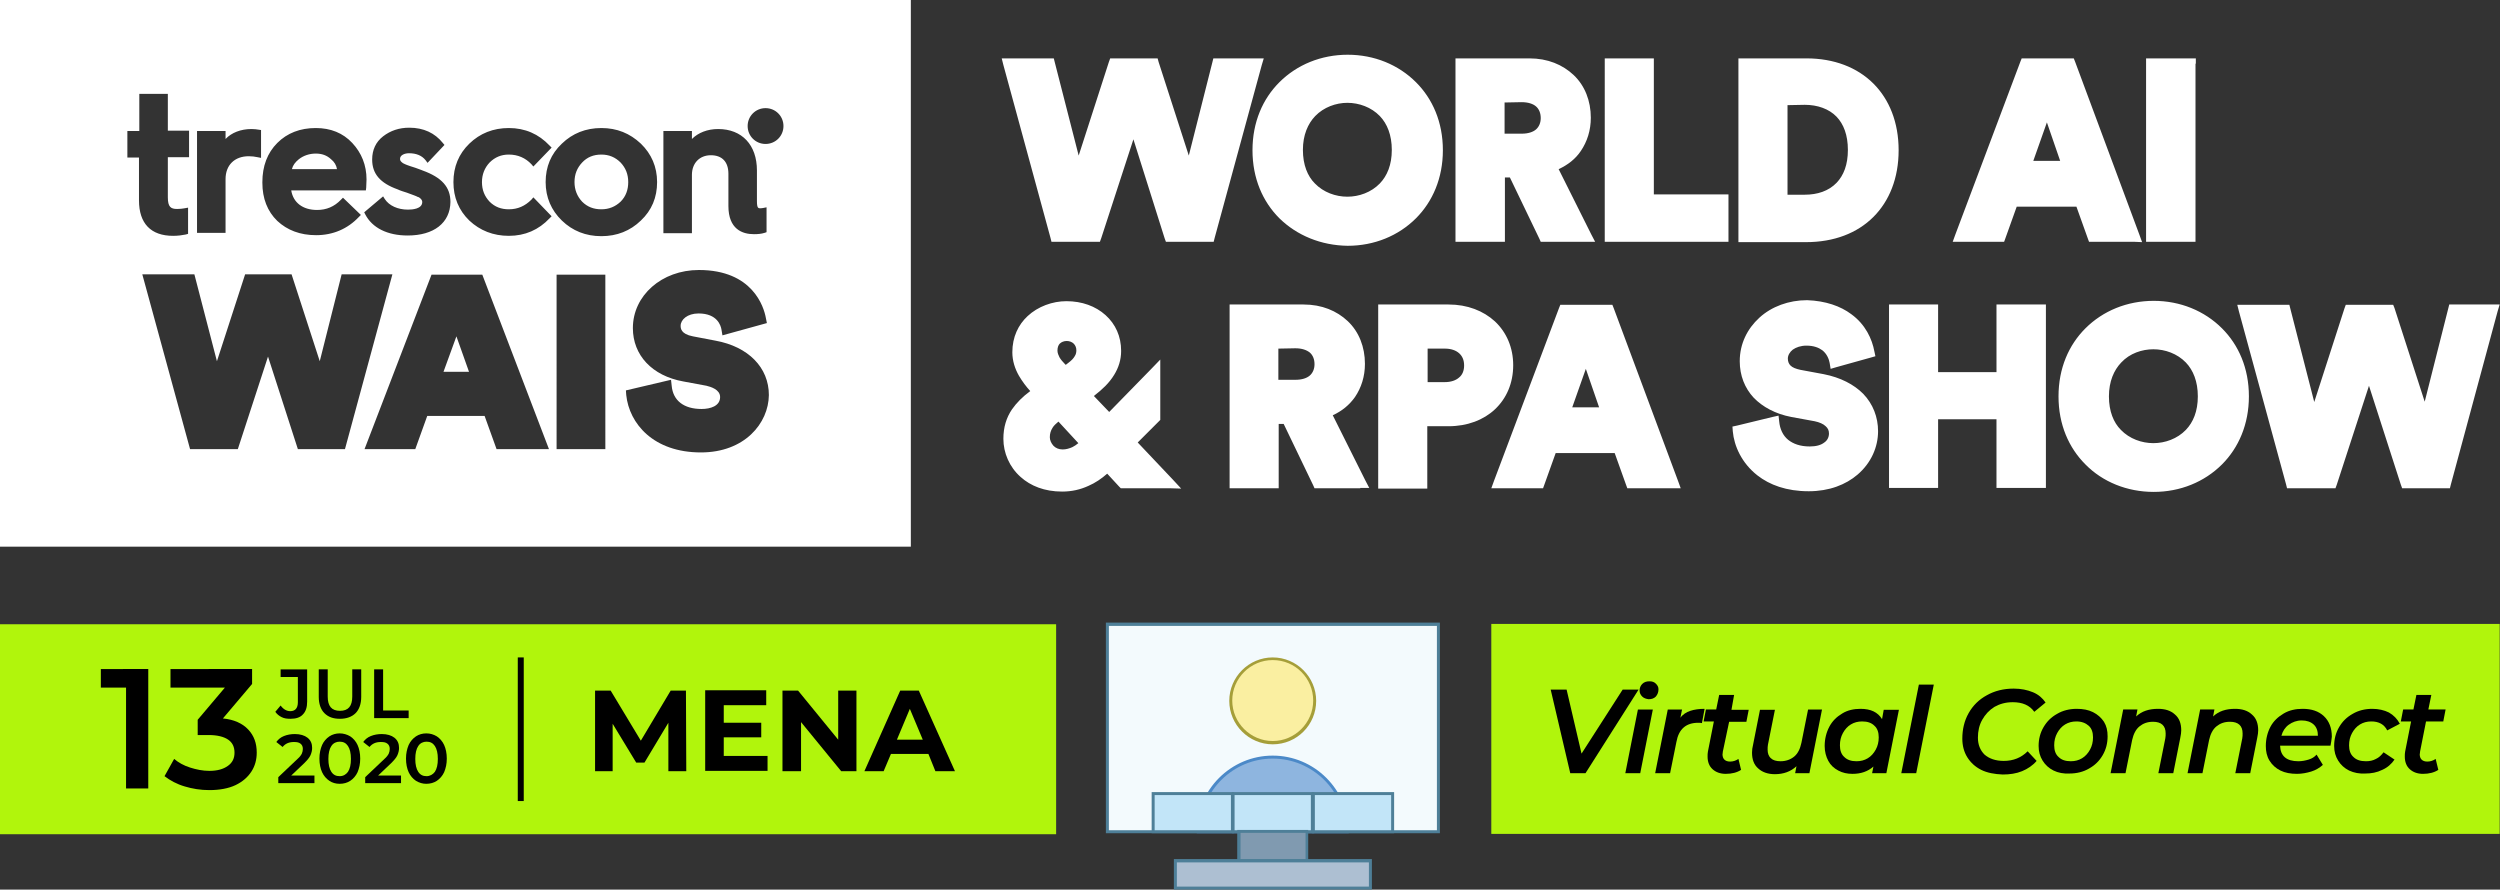
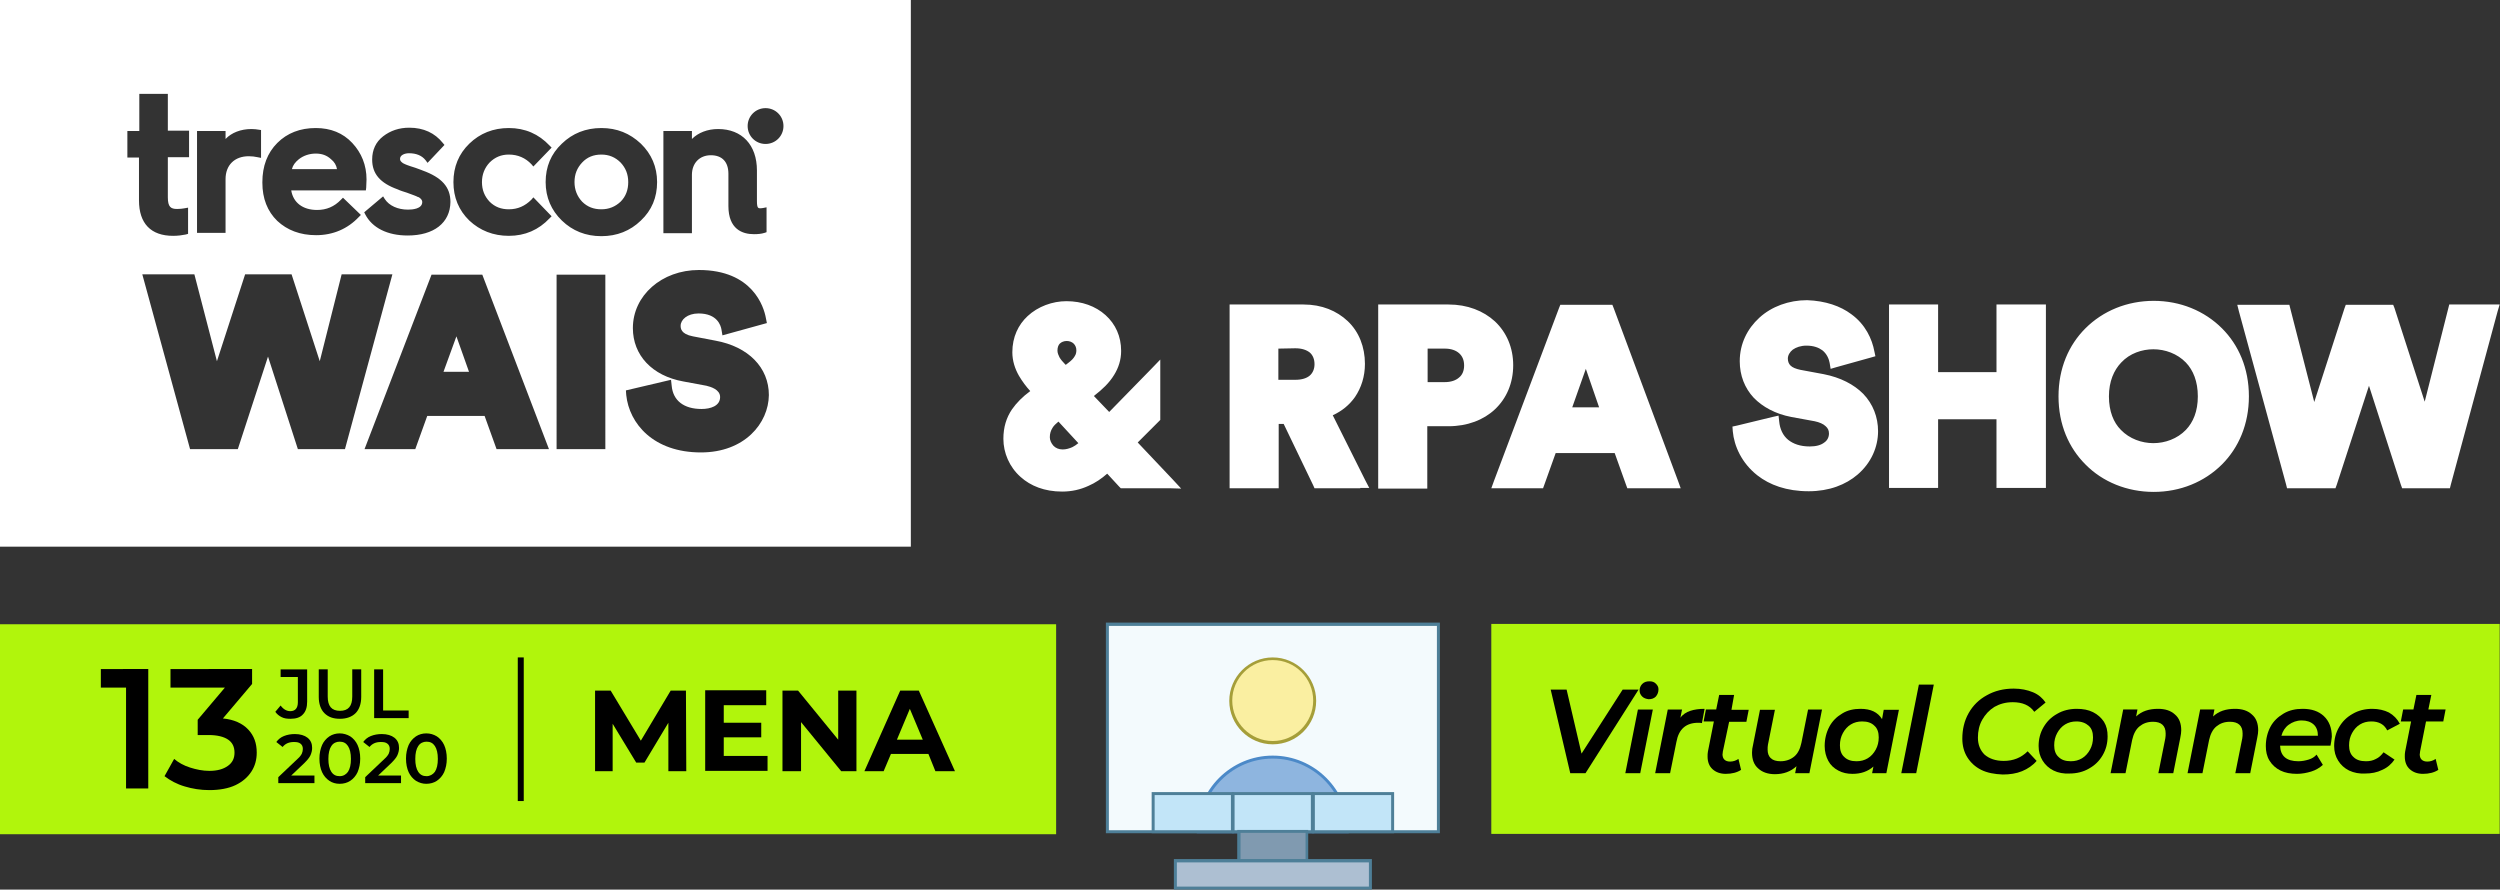
<svg xmlns="http://www.w3.org/2000/svg" version="1.1" id="Layer_1" x="0px" y="0px" viewBox="0 0 753.7 268.2" style="enable-background:new 0 0 753.7 268.2;" xml:space="preserve">
  <rect x="0" y="0" width="753.7" height="268.2" fill="#333333" stroke="none" />
  <style type="text/css">
	.st0{fill:#B1F50C;}
	.st1{fill:#F3FAFD;}
	.st2{fill:#4E7F98;}
	.st3{fill:#FAEFA1;}
	.st4{fill:#A59E39;}
	.st5{fill:#8EB5DF;}
	.st6{fill:#4B89C8;}
	.st7{fill:#C2E5F8;}
	.st8{fill:#809AB0;}
	.st9{fill:#ADBFD2;}
	.st10{fill:#FFFFFF;}
</style>
  <g>
    <rect x="449.6" y="188.1" class="st0" width="304" height="63.3" />
    <g>
      <path d="M494,207.9l-16,25.2h-4.6l-5.9-25.2h4.8l4.5,19.3l12.4-19.3H494z" />
      <path d="M493.8,213.9h4.5l-3.8,19.2H490L493.8,213.9z M495.1,210c-0.5-0.5-0.8-1.1-0.8-1.8c0-0.8,0.3-1.5,0.8-2    c0.6-0.6,1.3-0.8,2.2-0.8c0.8,0,1.4,0.2,1.9,0.7c0.5,0.5,0.8,1,0.8,1.7c0,0.9-0.3,1.6-0.8,2.2c-0.6,0.6-1.3,0.8-2.2,0.8    C496.3,210.7,495.6,210.5,495.1,210z" />
      <path d="M509.6,214.3c1.2-0.4,2.7-0.6,4.3-0.6l-0.8,4.3c-0.4-0.1-0.8-0.1-1.1-0.1c-3.7,0-5.9,1.9-6.6,5.8l-1.9,9.4h-4.5l3.8-19.2    h4.3l-0.5,2.5C507.3,215.4,508.4,214.7,509.6,214.3z" />
      <path d="M519.4,226.6c0,0.4-0.1,0.7-0.1,0.8c0,1.4,0.8,2.2,2.3,2.2c0.9,0,1.8-0.3,2.5-0.8l0.8,3.3c-1.2,0.8-2.8,1.2-4.6,1.2    c-1.7,0-3-0.5-4-1.4c-1-0.9-1.5-2.2-1.5-3.8c0-0.5,0-1,0.1-1.5l1.8-9.1h-3.1l0.7-3.6h3.1l0.9-4.4h4.5L522,214h5.2l-0.7,3.6h-5.2    L519.4,226.6z" />
      <path d="M549.3,213.9l-3.8,19.2h-4.3l0.4-2.1c-1.7,1.6-3.9,2.4-6.5,2.4c-2.1,0-3.8-0.6-5-1.7c-1.3-1.1-1.9-2.7-1.9-4.8    c0-0.8,0.1-1.5,0.3-2.3l2.1-10.6h4.5l-2.1,10.5c-0.1,0.5-0.1,1-0.1,1.5c0,1.1,0.3,2,1,2.6c0.6,0.6,1.6,0.9,2.9,0.9    c1.6,0,3-0.5,4.1-1.4c1.1-0.9,1.8-2.3,2.2-4.2l2-10H549.3z" />
      <path d="M572.5,213.9l-3.8,19.2h-4.3l0.4-2c-1.7,1.5-3.8,2.2-6.3,2.2c-1.6,0-3-0.3-4.3-1c-1.3-0.7-2.3-1.6-3-2.9    c-0.7-1.3-1.1-2.8-1.1-4.5c0-2.1,0.5-4.1,1.4-5.8c0.9-1.7,2.2-3,3.9-4c1.6-1,3.5-1.4,5.5-1.4c3.1,0,5.2,1,6.5,3.1l0.5-2.8H572.5z     M563.1,228.6c1-0.6,1.8-1.5,2.4-2.6c0.6-1.1,0.9-2.3,0.9-3.7c0-1.5-0.4-2.7-1.3-3.5c-0.9-0.9-2.1-1.3-3.7-1.3    c-1.3,0-2.4,0.3-3.4,0.9c-1,0.6-1.8,1.5-2.4,2.6c-0.6,1.1-0.9,2.3-0.9,3.7c0,1.5,0.4,2.7,1.3,3.5c0.9,0.9,2.1,1.3,3.7,1.3    C561,229.5,562.1,229.2,563.1,228.6z" />
      <path d="M578.5,206.4h4.5l-5.3,26.7h-4.5L578.5,206.4z" />
      <path d="M597.3,232.1c-1.8-0.9-3.2-2.2-4.2-3.8c-1-1.6-1.5-3.5-1.5-5.6c0-2.8,0.6-5.4,1.9-7.7c1.3-2.3,3.1-4.1,5.5-5.4    c2.3-1.3,5-2,8.1-2c2.2,0,4.1,0.4,5.8,1.1c1.7,0.7,2.9,1.8,3.8,3.1l-3.4,2.8c-1.4-2-3.6-2.9-6.5-2.9c-2.1,0-3.9,0.5-5.5,1.4    c-1.6,1-2.8,2.3-3.7,3.9c-0.9,1.6-1.3,3.4-1.3,5.4c0,2.1,0.7,3.8,2,5.1c1.4,1.2,3.3,1.9,5.8,1.9c2.9,0,5.3-1,7.2-2.9l2.7,2.9    c-1.2,1.4-2.7,2.4-4.4,3.1c-1.7,0.7-3.7,1-5.8,1C601.3,233.4,599.1,233,597.3,232.1z" />
      <path d="M619.1,232.3c-1.4-0.7-2.5-1.7-3.3-3c-0.8-1.3-1.2-2.7-1.2-4.4c0-2.1,0.5-4,1.5-5.7c1-1.7,2.3-3,4.1-4    c1.7-1,3.7-1.5,5.9-1.5c1.9,0,3.5,0.3,4.9,1c1.4,0.7,2.5,1.7,3.3,2.9c0.8,1.3,1.1,2.7,1.1,4.4c0,2.1-0.5,4-1.5,5.7    c-1,1.7-2.3,3-4.1,4c-1.7,1-3.7,1.5-5.9,1.5C622.2,233.3,620.5,233,619.1,232.3z M627.7,228.6c1-0.6,1.8-1.5,2.4-2.6    c0.6-1.1,0.9-2.3,0.9-3.7c0-1.5-0.4-2.7-1.3-3.5s-2.1-1.3-3.7-1.3c-1.3,0-2.4,0.3-3.4,0.9c-1,0.6-1.8,1.5-2.4,2.6    c-0.6,1.1-0.9,2.3-0.9,3.7c0,1.5,0.4,2.7,1.3,3.5c0.9,0.9,2.1,1.3,3.7,1.3C625.6,229.5,626.7,229.2,627.7,228.6z" />
      <path d="M655.7,215.4c1.3,1.1,1.9,2.7,1.9,4.8c0,0.6-0.1,1.3-0.3,2.3l-2.1,10.6h-4.5l2.1-10.5c0.1-0.5,0.1-1,0.1-1.5    c0-2.3-1.3-3.5-3.8-3.5c-1.7,0-3,0.5-4.1,1.4c-1.1,0.9-1.8,2.3-2.2,4.1l-2,10h-4.5l3.8-19.2h4.3l-0.4,2.1c1.7-1.6,3.9-2.3,6.6-2.3    C652.7,213.7,654.4,214.2,655.7,215.4z" />
      <path d="M678.9,215.4c1.3,1.1,1.9,2.7,1.9,4.8c0,0.6-0.1,1.3-0.3,2.3l-2.1,10.6h-4.5l2.1-10.5c0.1-0.5,0.1-1,0.1-1.5    c0-2.3-1.3-3.5-3.8-3.5c-1.7,0-3,0.5-4.1,1.4c-1.1,0.9-1.8,2.3-2.2,4.1l-2,10h-4.5l3.8-19.2h4.3l-0.4,2.1c1.7-1.6,3.9-2.3,6.6-2.3    C675.9,213.7,677.6,214.2,678.9,215.4z" />
      <path d="M702.6,224.8h-15.2c0.1,3.1,1.9,4.7,5.5,4.7c1.1,0,2.1-0.2,3.1-0.5c1-0.3,1.8-0.8,2.4-1.5l1.9,3.1c-1,0.9-2.2,1.6-3.5,2    s-2.8,0.7-4.3,0.7c-1.9,0-3.6-0.3-5-1c-1.4-0.7-2.5-1.7-3.3-3c-0.8-1.3-1.1-2.8-1.1-4.4c0-2.1,0.5-4.1,1.4-5.8c0.9-1.7,2.3-3,4-4    c1.7-1,3.6-1.4,5.7-1.4c2.7,0,4.8,0.7,6.4,2.2c1.6,1.5,2.4,3.6,2.4,6.2C702.9,223,702.8,223.9,702.6,224.8z M690,218.5    c-1.1,0.8-1.8,1.9-2.2,3.3h11c0-1.4-0.4-2.6-1.3-3.4c-0.9-0.8-2.1-1.2-3.6-1.2S691.1,217.7,690,218.5z" />
      <path d="M708.2,232.3c-1.4-0.7-2.5-1.7-3.3-3c-0.8-1.3-1.2-2.7-1.2-4.4c0-2.1,0.5-4,1.5-5.7c1-1.7,2.3-3,4.1-4    c1.7-1,3.7-1.5,5.9-1.5c1.9,0,3.6,0.4,5,1.1c1.4,0.8,2.5,1.9,3.3,3.4l-3.8,2c-0.9-1.8-2.5-2.7-4.8-2.7c-1.3,0-2.4,0.3-3.4,0.9    c-1,0.6-1.8,1.5-2.4,2.6c-0.6,1.1-0.9,2.3-0.9,3.7c0,1.5,0.4,2.7,1.3,3.5c0.9,0.9,2.1,1.3,3.8,1.3c1.1,0,2.1-0.2,3-0.7    c0.9-0.4,1.6-1.1,2.3-2l3.3,2.2c-0.9,1.3-2.1,2.4-3.7,3.1c-1.6,0.8-3.3,1.1-5.1,1.1C711.3,233.3,709.7,233,708.2,232.3z" />
      <path d="M729.6,226.6c0,0.4-0.1,0.7-0.1,0.8c0,1.4,0.8,2.2,2.3,2.2c0.9,0,1.8-0.3,2.5-0.8l0.8,3.3c-1.2,0.8-2.8,1.2-4.6,1.2    c-1.7,0-3-0.5-4-1.4c-1-0.9-1.5-2.2-1.5-3.8c0-0.5,0-1,0.1-1.5l1.8-9.1h-3.1l0.7-3.6h3.1l0.9-4.4h4.5l-0.9,4.4h5.2l-0.7,3.6h-5.2    L729.6,226.6z" />
    </g>
    <g>
      <g>
        <rect x="333.9" y="188.2" class="st1" width="99.8" height="62.5" />
        <path class="st2" d="M434.1,251.2H333.4v-63.5h100.7V251.2z M334.3,250.3h98.9v-61.6h-98.9V250.3z" />
      </g>
      <g>
        <path class="st3" d="M396.4,211.2c0,7-5.7,12.7-12.7,12.7c-7,0-12.7-5.7-12.7-12.7c0-7,5.7-12.7,12.7-12.7     C390.8,198.6,396.4,204.2,396.4,211.2z" />
        <path class="st4" d="M383.7,224.4c-7.2,0-13.1-5.9-13.1-13.1s5.9-13.1,13.1-13.1c7.2,0,13.1,5.9,13.1,13.1S391,224.4,383.7,224.4     z M383.7,199c-6.7,0-12.2,5.5-12.2,12.2s5.5,12.2,12.2,12.2c6.7,0,12.2-5.5,12.2-12.2S390.5,199,383.7,199z" />
      </g>
      <g>
        <path class="st5" d="M383.7,228.2c-12.4,0-22.5,10.1-22.5,22.5h45C406.2,238.3,396.2,228.2,383.7,228.2z" />
        <path class="st6" d="M406.7,251.2h-45.9v-0.5c0-12.6,10.3-22.9,22.9-22.9c12.6,0,22.9,10.3,22.9,22.9V251.2z M361.7,250.3h44     c-0.2-11.9-10-21.6-22-21.6C371.8,228.7,362,238.3,361.7,250.3z" />
      </g>
      <g>
        <rect x="347.6" y="239.2" class="st7" width="23.9" height="11.5" />
        <path class="st2" d="M372,251.2h-24.8v-12.4H372V251.2z M348.1,250.3h23v-10.6h-23V250.3z" />
      </g>
      <g>
        <rect x="371.8" y="239.2" class="st7" width="23.9" height="11.5" />
        <path class="st2" d="M396.2,251.2h-24.8v-12.4h24.8V251.2z M372.2,250.3h23v-10.6h-23V250.3z" />
      </g>
      <g>
        <rect x="373.5" y="250.7" class="st8" width="20.5" height="8.8" />
        <path class="st2" d="M394.5,259.9H373v-9.7h21.4V259.9z M374,259h19.6v-7.9H374V259z" />
      </g>
      <g>
        <rect x="395.9" y="239.2" class="st7" width="23.9" height="11.5" />
        <path class="st2" d="M420.3,251.2h-24.8v-12.4h24.8V251.2z M396.4,250.3h23v-10.6h-23V250.3z" />
      </g>
      <g>
        <rect x="354.4" y="259.5" class="st9" width="58.8" height="8.2" />
        <path class="st2" d="M413.6,268.2h-59.7V259h59.7V268.2z M354.8,267.3h57.9v-7.3h-57.9V267.3z" />
      </g>
    </g>
    <g>
      <g>
        <g>
-           <path class="st10" d="M661.9,19.2v52.1v1.6h-1.6h-11.8H647v-1.6V19.2v-1.6h1.6h11.8h1.6V19.2L661.9,19.2z M621.1,48.5l-4-11.6      L613,48.5H621.1L621.1,48.5z M643.5,72.9h-12.6h-1.1l-0.4-1.1l-3.4-9.5H608l-3.4,9.5l-0.4,1.1h-1.1H591h-2.3l0.8-2.2l19.6-52.1      l0.4-1h1.1h13.5h1.1l0.4,1L645,70.8l0.8,2.2L643.5,72.9L643.5,72.9L643.5,72.9z M564.8,65.4c-4.9,4.9-11.9,7.6-20.3,7.6h-18.8      h-1.6v-1.6V19.2v-1.6h1.6h18.9c8.3,0,15.3,2.7,20.2,7.6c4.8,4.8,7.6,11.7,7.6,20.1C572.4,53.7,569.6,60.6,564.8,65.4L564.8,65.4      z M538.9,31.7v27h5.2c3.8,0,7.2-1.1,9.6-3.6c2.1-2.2,3.4-5.4,3.4-9.9c0-4.5-1.3-7.8-3.4-10c-2.3-2.4-5.8-3.6-9.6-3.6L538.9,31.7      L538.9,31.7z M521.1,60.2v11.1v1.6h-1.6h-34.1h-1.6v-1.6V19.2v-1.6h1.6h11.6h1.6v1.6v39.4h20.9h1.6L521.1,60.2L521.1,60.2      L521.1,60.2z M453.6,30.9v9.4h5.2c1.9,0,3.4-0.5,4.3-1.3c0.9-0.8,1.4-2,1.4-3.4c0-1.5-0.5-2.7-1.4-3.5c-0.9-0.8-2.4-1.3-4.4-1.3      L453.6,30.9L453.6,30.9z M478.3,72.9h-12.8h-1l-0.4-0.9l-8.9-18.5h-1.5v17.8v1.6H452h-11.6h-1.6v-1.6V19.2v-1.6h1.6h20.7      c5.5,0,10,1.9,13.3,5c3.4,3.2,5.2,7.8,5.2,12.9c0,3.8-1.1,7.2-3,10c-1.6,2.4-3.9,4.2-6.7,5.5l9.8,19.6l1.2,2.3L478.3,72.9      L478.3,72.9z M385.7,65.8c-5-5-8.1-12-8.1-20.5c0-8.5,3.1-15.5,8.1-20.5c5.3-5.3,12.6-8.3,20.6-8.3c8,0,15.3,3,20.6,8.3      c5,5,8.1,12,8.1,20.5c0,8.4-3.1,15.5-8.1,20.5c-5.3,5.3-12.6,8.3-20.6,8.3C398.3,74,391,71,385.7,65.8L385.7,65.8z M396.5,35      c-2.2,2.3-3.7,5.7-3.7,10.2c0,4.5,1.4,7.9,3.6,10.1c2.6,2.7,6.3,4,9.8,4c3.5,0,7.2-1.3,9.8-4c2.2-2.3,3.6-5.6,3.6-10.1      c0-4.5-1.4-7.9-3.6-10.2c-2.6-2.7-6.3-4-9.8-4C402.8,31,399.1,32.3,396.5,35L396.5,35z M349.3,18.7l9.1,28.2l7.1-28.1l0.3-1.2      h1.2h11.9h2.1l-0.6,2l-14.2,52.1l-0.3,1.2h-1.2h-12h-1.2l-0.4-1.1L341.7,42L332,71.8l-0.4,1.1h-1.2h-12.2H317l-0.3-1.2      l-14.2-52.1l-0.5-2h2.1h12.4h1.2l0.3,1.2l7.2,28.1l9.1-28.2l0.4-1.1h1.2h11.9h1.2L349.3,18.7L349.3,18.7z" />
          <path class="st10" d="M721.9,92.9l9.1,28.2l7.1-28.1l0.3-1.2h1.2h11.9h2.1l-0.6,2L738.9,146l-0.3,1.2h-1.2h-12h-1.2l-0.4-1.1      l-9.6-29.8l-9.7,29.8l-0.4,1.1h-1.2h-12.2h-1.2l-0.3-1.2l-14.2-52.1l-0.5-2h2.1H689h1.2l0.3,1.2l7.2,28.1l9.1-28.2l0.4-1.1h1.2      h11.9h1.2L721.9,92.9L721.9,92.9z M628.7,140c-5-5-8.1-12-8.1-20.5c0-8.5,3.1-15.5,8.1-20.5c5.3-5.3,12.6-8.3,20.6-8.3      c8,0,15.3,3,20.6,8.3c5,5,8.1,12,8.1,20.5c0,8.4-3.1,15.5-8.1,20.5c-5.3,5.3-12.6,8.3-20.6,8.3      C641.3,148.3,633.9,145.3,628.7,140L628.7,140z M639.5,109.3c-2.2,2.3-3.7,5.7-3.7,10.2c0,4.5,1.4,7.9,3.6,10.1      c2.6,2.7,6.3,4,9.8,4c3.5,0,7.2-1.3,9.8-4c2.2-2.3,3.6-5.6,3.6-10.1c0-4.5-1.4-7.9-3.6-10.2c-2.6-2.7-6.3-4-9.8-4      C645.8,105.3,642.1,106.5,639.5,109.3L639.5,109.3z M616.8,93.4v52.1v1.6h-1.6h-11.7h-1.6v-1.6v-19.1h-17.6v19.1v1.6h-1.6h-11.6      h-1.6v-1.6V93.4v-1.6h1.6h11.6h1.6v1.6v18.8h17.6V93.4v-1.6h1.6h11.7h1.6V93.4L616.8,93.4z M558.1,94.7c4.3,3.1,6.3,7.5,7,11.3      l0.3,1.4l-1.4,0.4l-10.4,2.9l-1.7,0.5l-0.3-1.8c-0.2-1.1-0.8-2.7-2.2-3.8c-1.1-0.8-2.6-1.4-4.8-1.4c-1.7,0-3.1,0.5-4.1,1.2      c-0.9,0.7-1.5,1.7-1.5,2.7c0,0.9,0.3,1.6,0.8,2.1c0.6,0.6,1.6,1,3,1.3h0l7,1.3l0,0c5.1,1,9.1,3.1,11.9,5.9      c3,3.1,4.5,7.1,4.5,11.3c0,4.8-2.1,9.6-6.2,13.1c-3.5,3-8.5,5-14.7,5c-6.7,0-11.8-1.9-15.5-4.8c-4.7-3.7-7-8.8-7.4-13.3      l-0.1-1.4l1.4-0.3l10.7-2.6l1.8-0.4l0.2,1.8c0.2,2.2,1.1,4.2,2.7,5.5c1.5,1.2,3.6,2,6.5,2c1.9,0,3.4-0.4,4.4-1.2      c0.9-0.6,1.4-1.6,1.4-2.7c0-0.9-0.3-1.6-1-2.2c-0.7-0.7-1.9-1.2-3.3-1.5l0,0l-7.1-1.3h0c-4.7-0.9-8.6-3-11.3-5.8      c-2.7-2.9-4.2-6.7-4.2-11c0-5.3,2.3-9.8,5.9-13.1c3.7-3.4,8.9-5.3,14.4-5.3C550.4,90.7,554.9,92.3,558.1,94.7L558.1,94.7z       M482.1,122.8l-4-11.6l-4.1,11.6H482.1L482.1,122.8z M504.4,147.2h-12.7h-1.1l-0.4-1.1l-3.4-9.5H469l-3.4,9.5l-0.4,1.1h-1.1      h-12.2h-2.3l0.8-2.2L470,92.9l0.4-1h1.1H485h1.1l0.4,1l19.4,52.1l0.8,2.2L504.4,147.2L504.4,147.2z M450.7,123.4      c-3.4,3.2-8.3,5.1-14,5.1h-6.4v17.2v1.6h-1.6h-11.6h-1.6v-1.6V93.4v-1.6h1.6h19.6c5.7,0,10.5,1.9,14,5.1      c3.5,3.3,5.5,7.9,5.5,13.2C456.2,115.5,454.2,120.1,450.7,123.4L450.7,123.4z M430.4,105.1v10.1h5.2c1.8,0,3.3-0.5,4.3-1.4      c1-0.8,1.5-2.1,1.5-3.6c0-1.6-0.5-2.8-1.5-3.7c-1-0.9-2.5-1.4-4.3-1.4L430.4,105.1L430.4,105.1z M385.4,105.1v9.4h5.2      c1.9,0,3.4-0.5,4.3-1.3c0.9-0.8,1.4-2,1.4-3.4c0-1.5-0.5-2.7-1.4-3.5c-1-0.8-2.4-1.3-4.4-1.3L385.4,105.1L385.4,105.1z       M410.1,147.2h-12.8h-1l-0.4-0.9l-8.9-18.5h-1.5v17.8v1.6h-1.6h-11.6h-1.6v-1.6V93.4v-1.6h1.6h20.7c5.5,0,10,1.9,13.3,5      c3.4,3.2,5.2,7.8,5.2,12.9c0,3.8-1.1,7.2-3,10c-1.7,2.4-3.9,4.2-6.7,5.5l9.8,19.6l1.2,2.3H410.1L410.1,147.2z M319.5,103.6      c-0.4,0.4-0.7,1.1-0.7,2.1c0,0.7,0.3,1.4,0.6,2c0.4,0.7,1,1.4,1.6,2l0.3,0.3l0.9-0.7l0,0c0.8-0.6,1.4-1.2,1.8-1.9      c0.4-0.6,0.5-1.2,0.5-1.8c0-0.8-0.3-1.5-0.8-2c-0.5-0.5-1.3-0.8-2.1-0.8C320.8,102.8,320,103.1,319.5,103.6L319.5,103.6z       M317.6,134.4c0.7,0.7,1.6,1.1,2.8,1.1c1,0,2-0.3,2.9-0.7c0.6-0.3,1.2-0.7,1.8-1.2l-6-6.5c-0.7,0.6-1.4,1.2-1.8,1.9      c-0.5,0.8-0.8,1.7-0.8,2.8C316.5,132.7,316.9,133.6,317.6,134.4L317.6,134.4z M352.7,147.2h-14.1h-0.7l-0.5-0.5l-3.6-3.9      c-1.7,1.5-3.6,2.8-5.7,3.7c-2.4,1.1-5,1.7-7.9,1.7c-5.3,0-9.5-1.7-12.5-4.4c-3.4-3-5.2-7.3-5.2-11.5c0-3.5,0.9-6.4,2.6-8.9v0      c1.4-2,3.2-3.8,5.5-5.5c-1.2-1.3-2.4-2.9-3.4-4.6c-1.2-2.1-2-4.5-2-7.1c0-4.6,1.8-8.3,4.6-10.9c3.1-2.9,7.5-4.5,11.7-4.5      c4.7,0,8.8,1.5,11.8,4.2c3,2.7,4.7,6.4,4.7,10.8c0,2.7-0.8,5.1-2.1,7.2c-1.5,2.5-3.7,4.5-5.9,6.2l0,0l-0.2,0.2l4.6,4.8l12.7-13      l2.7-2.8v3.9v13.7v0.6l-0.5,0.5l-6.3,6.3l10.6,11.2l2.5,2.7L352.7,147.2L352.7,147.2L352.7,147.2L352.7,147.2L352.7,147.2z" />
        </g>
        <path class="st10" d="M0,0v164.8h274.6V0H0L0,0z M130.1,82.8h15.3l20.1,52.6h-15.8l-3.6-10h-17.3l-3.6,10h-15.3L130.1,82.8     L130.1,82.8z M104,135.4L104,135.4H89.8l-9-27.9l-9.1,27.9H57.3L42.9,82.7h15.7l6.8,26.2l8.5-26.2h14l8.5,26.2l6.6-26.2h15.3     L104,135.4L104,135.4z M182.5,135.4h-14.7V82.8h14.7V135.4L182.5,135.4z M211.3,136.4L211.3,136.4c-14.3,0-21.6-8.7-22.5-17.3     l-0.1-1.4l13.6-3.2l0.2,1.8c0.4,4.5,3.7,7,9,7c2.7,0,5.6-0.9,5.6-3.6c0-2.3-2.9-3.1-4.1-3.4l-7-1.3c-9.4-1.7-15.2-7.9-15.2-16.1     c0-9.8,8.7-17.5,19.9-17.5c16.2,0,19.6,11.1,20.2,14.5l0.3,1.5l-13.4,3.7l-0.3-1.8c-0.2-1.1-1.2-4.8-6.9-4.8     c-3.4,0-5.4,1.9-5.4,3.7c0,0.7,0,2.5,3.7,3.2l6.8,1.3c9.9,1.8,16.1,8.1,16.1,16.4C231.7,127.6,224.5,136.4,211.3,136.4     L211.3,136.4z M99.8,48c-1.3-1.2-2.8-1.7-4.6-1.7c-1.9,0-3.7,0.6-5.1,1.7c-1.1,0.9-1.8,1.8-2.1,3h13.6     C101.4,49.8,100.8,48.8,99.8,48L99.8,48z M181.3,46.6c-2.4,0-4.3,0.8-5.8,2.4c-1.5,1.6-2.3,3.5-2.3,5.9c0,2.3,0.8,4.3,2.3,5.9     c1.6,1.6,3.5,2.3,5.8,2.3c2.3,0,4.2-0.8,5.8-2.3c1.6-1.6,2.3-3.6,2.3-5.9c0-2.4-0.8-4.3-2.3-5.9     C185.5,47.4,183.6,46.6,181.3,46.6L181.3,46.6z M230.8,43.4L230.8,43.4c-3,0-5.4-2.4-5.4-5.4c0-3,2.4-5.4,5.4-5.4     c3,0,5.4,2.4,5.4,5.4C236.2,41,233.8,43.4,230.8,43.4L230.8,43.4z M169.4,66.5L169.4,66.5c-3.2-3.1-4.9-7-4.9-11.6     c0-4.6,1.6-8.5,4.9-11.6c3.2-3.1,7.2-4.7,11.9-4.7s8.6,1.6,11.9,4.7c3.2,3.1,4.9,7,4.9,11.6c0,4.6-1.6,8.5-4.9,11.6     c-3.2,3.1-7.2,4.7-11.9,4.7C176.6,71.2,172.6,69.6,169.4,66.5L169.4,66.5z M165.7,65.8L165.7,65.8c-3.3,3.5-7.4,5.3-12.3,5.3     c-4.7,0-8.7-1.6-11.9-4.6c-3.2-3.1-4.8-7-4.8-11.6c0-4.6,1.6-8.5,4.8-11.6c3.2-3.1,7.2-4.7,11.9-4.7c4.9,0,9,1.8,12.3,5.3     l0.6,0.6l-5.5,5.7l-0.6-0.7c-1.8-1.9-4.1-2.9-6.8-2.9c-2.3,0-4.2,0.8-5.8,2.4c-1.5,1.6-2.3,3.6-2.3,5.9c0,2.4,0.8,4.3,2.3,5.9     c1.6,1.6,3.5,2.3,5.8,2.3c2.7,0,4.9-1,6.8-2.9l0.6-0.7l5.5,5.7L165.7,65.8L165.7,65.8z M122.9,71L122.9,71     c-6.1,0-10.7-2.3-12.8-6.4l-0.3-0.6l5.7-4.8l0.5,0.8c1.3,2,3.9,3.2,7,3.2c1.3,0,4.3-0.2,4.3-2.3c0-0.8-0.9-1.4-1.2-1.5l-0.1,0     c-0.5-0.3-1.7-0.7-2.5-1c-0.2-0.1-0.5-0.2-0.8-0.3c-0.9-0.3-2-0.6-2.8-1c-5.3-1.9-7.7-4.7-7.7-9c0-2.9,1.1-5.3,3.3-7     c2.2-1.7,4.8-2.6,7.9-2.6c4.3,0,7.7,1.6,10.1,4.6l0.5,0.6l-5.1,5.4l-0.6-0.8c-1.1-1.4-2.8-2.1-5-2.1c-1.2,0-2.7,0.5-2.7,1.7     c0,0.5,0.2,0.8,0.9,1.3c0.2,0.1,0.7,0.4,2.2,0.9c0.8,0.2,2.1,0.7,3.2,1.1l0.5,0.2c5.8,2.1,8.4,5,8.4,9.5     C135.7,67.2,130.8,71,122.9,71L122.9,71z M38.4,47.5L38.4,47.5v-8h3.6V28.3h8.6v11.1h6.4v8h-6.4v12.1c0,2.9,0.9,3.5,2.8,3.5     c0.9,0,1.6-0.1,2.2-0.2l1.1-0.2v7.9l-0.7,0.2c-1,0.2-2.3,0.4-3.8,0.4c-6.7,0-10.3-3.7-10.3-10.7V47.5L38.4,47.5L38.4,47.5z      M59.4,39.5L59.4,39.5H68v2.4c1.8-1.9,4.6-3,7.8-3c0.9,0,1.6,0.1,2.2,0.2l0.7,0.1v8.4l-1-0.2c-0.9-0.2-1.8-0.3-2.7-0.3     c-4.3,0-7,2.7-7,6.9v16.2h-8.6L59.4,39.5L59.4,39.5z M79.1,54.9L79.1,54.9c0-4.8,1.5-8.8,4.5-11.8c3-3,6.9-4.5,11.6-4.5     c4.5,0,8.2,1.5,11,4.5c2.8,3,4.3,6.7,4.3,11c0,0.9-0.1,1.7-0.1,2.5l-0.1,0.8H87.8c0.6,3.7,3.5,5.9,7.8,5.9c2.8,0,5.2-1,7.2-3.1     l0.6-0.6l5.4,5.2l-0.6,0.6c-3.4,3.6-7.8,5.5-12.9,5.5c-4.8,0-8.7-1.5-11.7-4.3c-3-2.9-4.5-6.8-4.5-11.5L79.1,54.9L79.1,54.9z      M200,39.5L200,39.5h8.6v2.4c1.9-1.9,4.7-3,7.9-3c7.2,0,11.7,4.8,11.7,12.5v9.2c0,2.2,0.4,2.2,1.1,2.2c0.3,0,0.6-0.1,0.8-0.1     l1-0.2V70l-0.6,0.2c-0.9,0.3-2,0.4-3.2,0.4c-3.5,0-7.7-1.5-7.7-8.5v-9.7c0-3.6-1.9-5.6-5.3-5.6c-3.4,0-5.7,2.4-5.7,5.9v17.6H200     L200,39.5L200,39.5z M137.6,101.4l3.8,10.7h-7.7L137.6,101.4L137.6,101.4z" />
      </g>
    </g>
    <g>
      <rect y="188.2" class="st0" width="318.4" height="63.3" />
      <g>
        <rect x="156.1" y="198.2" width="1.8" height="43.3" />
        <g>
          <g>
            <path d="M44.7,201.6v36.1H38v-30.4h-7.6v-5.6H44.7z" />
            <path d="M74.8,219.9c1.8,1.9,2.6,4.2,2.6,7c0,2.1-0.5,4-1.6,5.7c-1.1,1.7-2.7,3.1-4.8,4.1c-2.1,1-4.8,1.5-7.9,1.5       c-2.6,0-5.1-0.4-7.4-1.1c-2.4-0.7-4.4-1.8-6.1-3.1l2.9-5.2c1.3,1.1,2.9,2,4.8,2.6c1.9,0.6,3.8,1,5.8,1c2.4,0,4.2-0.5,5.6-1.5       c1.4-1,2-2.3,2-4c0-1.7-0.6-3-1.9-3.9c-1.3-0.9-3.3-1.4-5.9-1.4h-3.3V217l8.2-9.7H51.4v-5.6H76v4.5l-8.8,10.4       C70.5,216.9,73.1,218.1,74.8,219.9z" />
          </g>
          <g>
            <path d="M84.9,216.2c-0.8-0.4-1.4-0.9-1.9-1.6l1.6-1.9c0.8,1.1,1.8,1.7,2.9,1.7c1.5,0,2.3-0.9,2.3-2.7v-7.6h-5.2v-2.3h8v9.7       c0,1.7-0.4,3-1.3,3.9c-0.8,0.9-2.1,1.3-3.7,1.3C86.5,216.7,85.7,216.6,84.9,216.2z" />
            <path d="M97.8,215c-1.1-1.1-1.7-2.8-1.7-4.9v-8.3h2.7v8.2c0,2.9,1.2,4.3,3.7,4.3c2.5,0,3.7-1.4,3.7-4.3v-8.2h2.7v8.3       c0,2.1-0.6,3.8-1.7,4.9c-1.1,1.1-2.7,1.7-4.7,1.7C100.5,216.7,99,216.2,97.8,215z" />
            <path d="M112.8,201.8h2.7v12.4h7.7v2.3h-10.4V201.8z" />
            <path d="M94.8,233.8v2.3H83.9v-1.8l5.8-5.5c0.7-0.6,1.1-1.2,1.3-1.6c0.2-0.5,0.3-0.9,0.3-1.4c0-0.7-0.2-1.2-0.7-1.6       c-0.5-0.4-1.1-0.5-2-0.5c-1.5,0-2.6,0.5-3.4,1.5l-1.9-1.5c0.6-0.8,1.3-1.4,2.3-1.8c1-0.4,2.1-0.6,3.3-0.6       c1.6,0,2.9,0.4,3.8,1.1c1,0.8,1.4,1.8,1.4,3.1c0,0.8-0.2,1.5-0.5,2.2c-0.3,0.7-1,1.5-1.9,2.4l-3.9,3.7H94.8z" />
            <path d="M99.3,235.4c-0.9-0.6-1.7-1.5-2.2-2.6c-0.5-1.1-0.8-2.5-0.8-4.1c0-1.6,0.3-2.9,0.8-4.1c0.5-1.1,1.3-2,2.2-2.6       c0.9-0.6,2-0.9,3.1-0.9s2.2,0.3,3.2,0.9c0.9,0.6,1.7,1.5,2.2,2.6c0.5,1.1,0.8,2.5,0.8,4.1c0,1.6-0.3,2.9-0.8,4.1       c-0.5,1.1-1.3,2-2.2,2.6c-0.9,0.6-2,0.9-3.2,0.9S100.2,236,99.3,235.4z M104.9,232.7c0.6-0.9,0.9-2.2,0.9-3.9s-0.3-3-0.9-3.9       c-0.6-0.9-1.4-1.3-2.5-1.3c-1,0-1.9,0.4-2.5,1.3c-0.6,0.9-0.9,2.2-0.9,3.9s0.3,3,0.9,3.9c0.6,0.9,1.4,1.3,2.5,1.3       C103.5,234,104.3,233.5,104.9,232.7z" />
            <path d="M120.9,233.8v2.3h-10.8v-1.8l5.8-5.5c0.7-0.6,1.1-1.2,1.3-1.6c0.2-0.5,0.3-0.9,0.3-1.4c0-0.7-0.2-1.2-0.7-1.6       c-0.5-0.4-1.1-0.5-2-0.5c-1.5,0-2.6,0.5-3.4,1.5l-1.9-1.5c0.6-0.8,1.3-1.4,2.3-1.8c1-0.4,2.1-0.6,3.3-0.6       c1.6,0,2.9,0.4,3.8,1.1c1,0.8,1.4,1.8,1.4,3.1c0,0.8-0.2,1.5-0.5,2.2c-0.3,0.7-1,1.5-1.9,2.4l-3.9,3.7H120.9z" />
            <path d="M125.4,235.4c-0.9-0.6-1.7-1.5-2.2-2.6c-0.5-1.1-0.8-2.5-0.8-4.1c0-1.6,0.3-2.9,0.8-4.1c0.5-1.1,1.3-2,2.2-2.6       c0.9-0.6,2-0.9,3.1-0.9c1.2,0,2.2,0.3,3.2,0.9c0.9,0.6,1.7,1.5,2.2,2.6c0.5,1.1,0.8,2.5,0.8,4.1c0,1.6-0.3,2.9-0.8,4.1       c-0.5,1.1-1.3,2-2.2,2.6c-0.9,0.6-2,0.9-3.2,0.9C127.4,236.3,126.4,236,125.4,235.4z M131.1,232.7c0.6-0.9,0.9-2.2,0.9-3.9       s-0.3-3-0.9-3.9c-0.6-0.9-1.4-1.3-2.5-1.3c-1,0-1.9,0.4-2.5,1.3c-0.6,0.9-0.9,2.2-0.9,3.9s0.3,3,0.9,3.9       c0.6,0.9,1.4,1.3,2.5,1.3C129.6,234,130.5,233.5,131.1,232.7z" />
          </g>
        </g>
        <g>
          <path d="M201.5,232.5l0-14.6l-7.2,12h-2.5l-7.1-11.7v14.3h-5.3v-24.3h4.7l9.1,15.1l9-15.1h4.6l0.1,24.3H201.5z" />
          <path d="M231.4,227.9v4.5h-18.8v-24.3h18.4v4.5h-12.8v5.3h11.3v4.4h-11.3v5.6H231.4z" />
          <path d="M258.2,208.2v24.3h-4.6l-12.1-14.8v14.8h-5.6v-24.3h4.7l12.1,14.8v-14.8H258.2z" />
          <path d="M279.9,227.3h-11.3l-2.2,5.2h-5.8l10.8-24.3h5.6l10.9,24.3h-5.9L279.9,227.3z M278.2,223l-3.9-9.3l-3.9,9.3H278.2z" />
        </g>
      </g>
    </g>
  </g>
</svg>